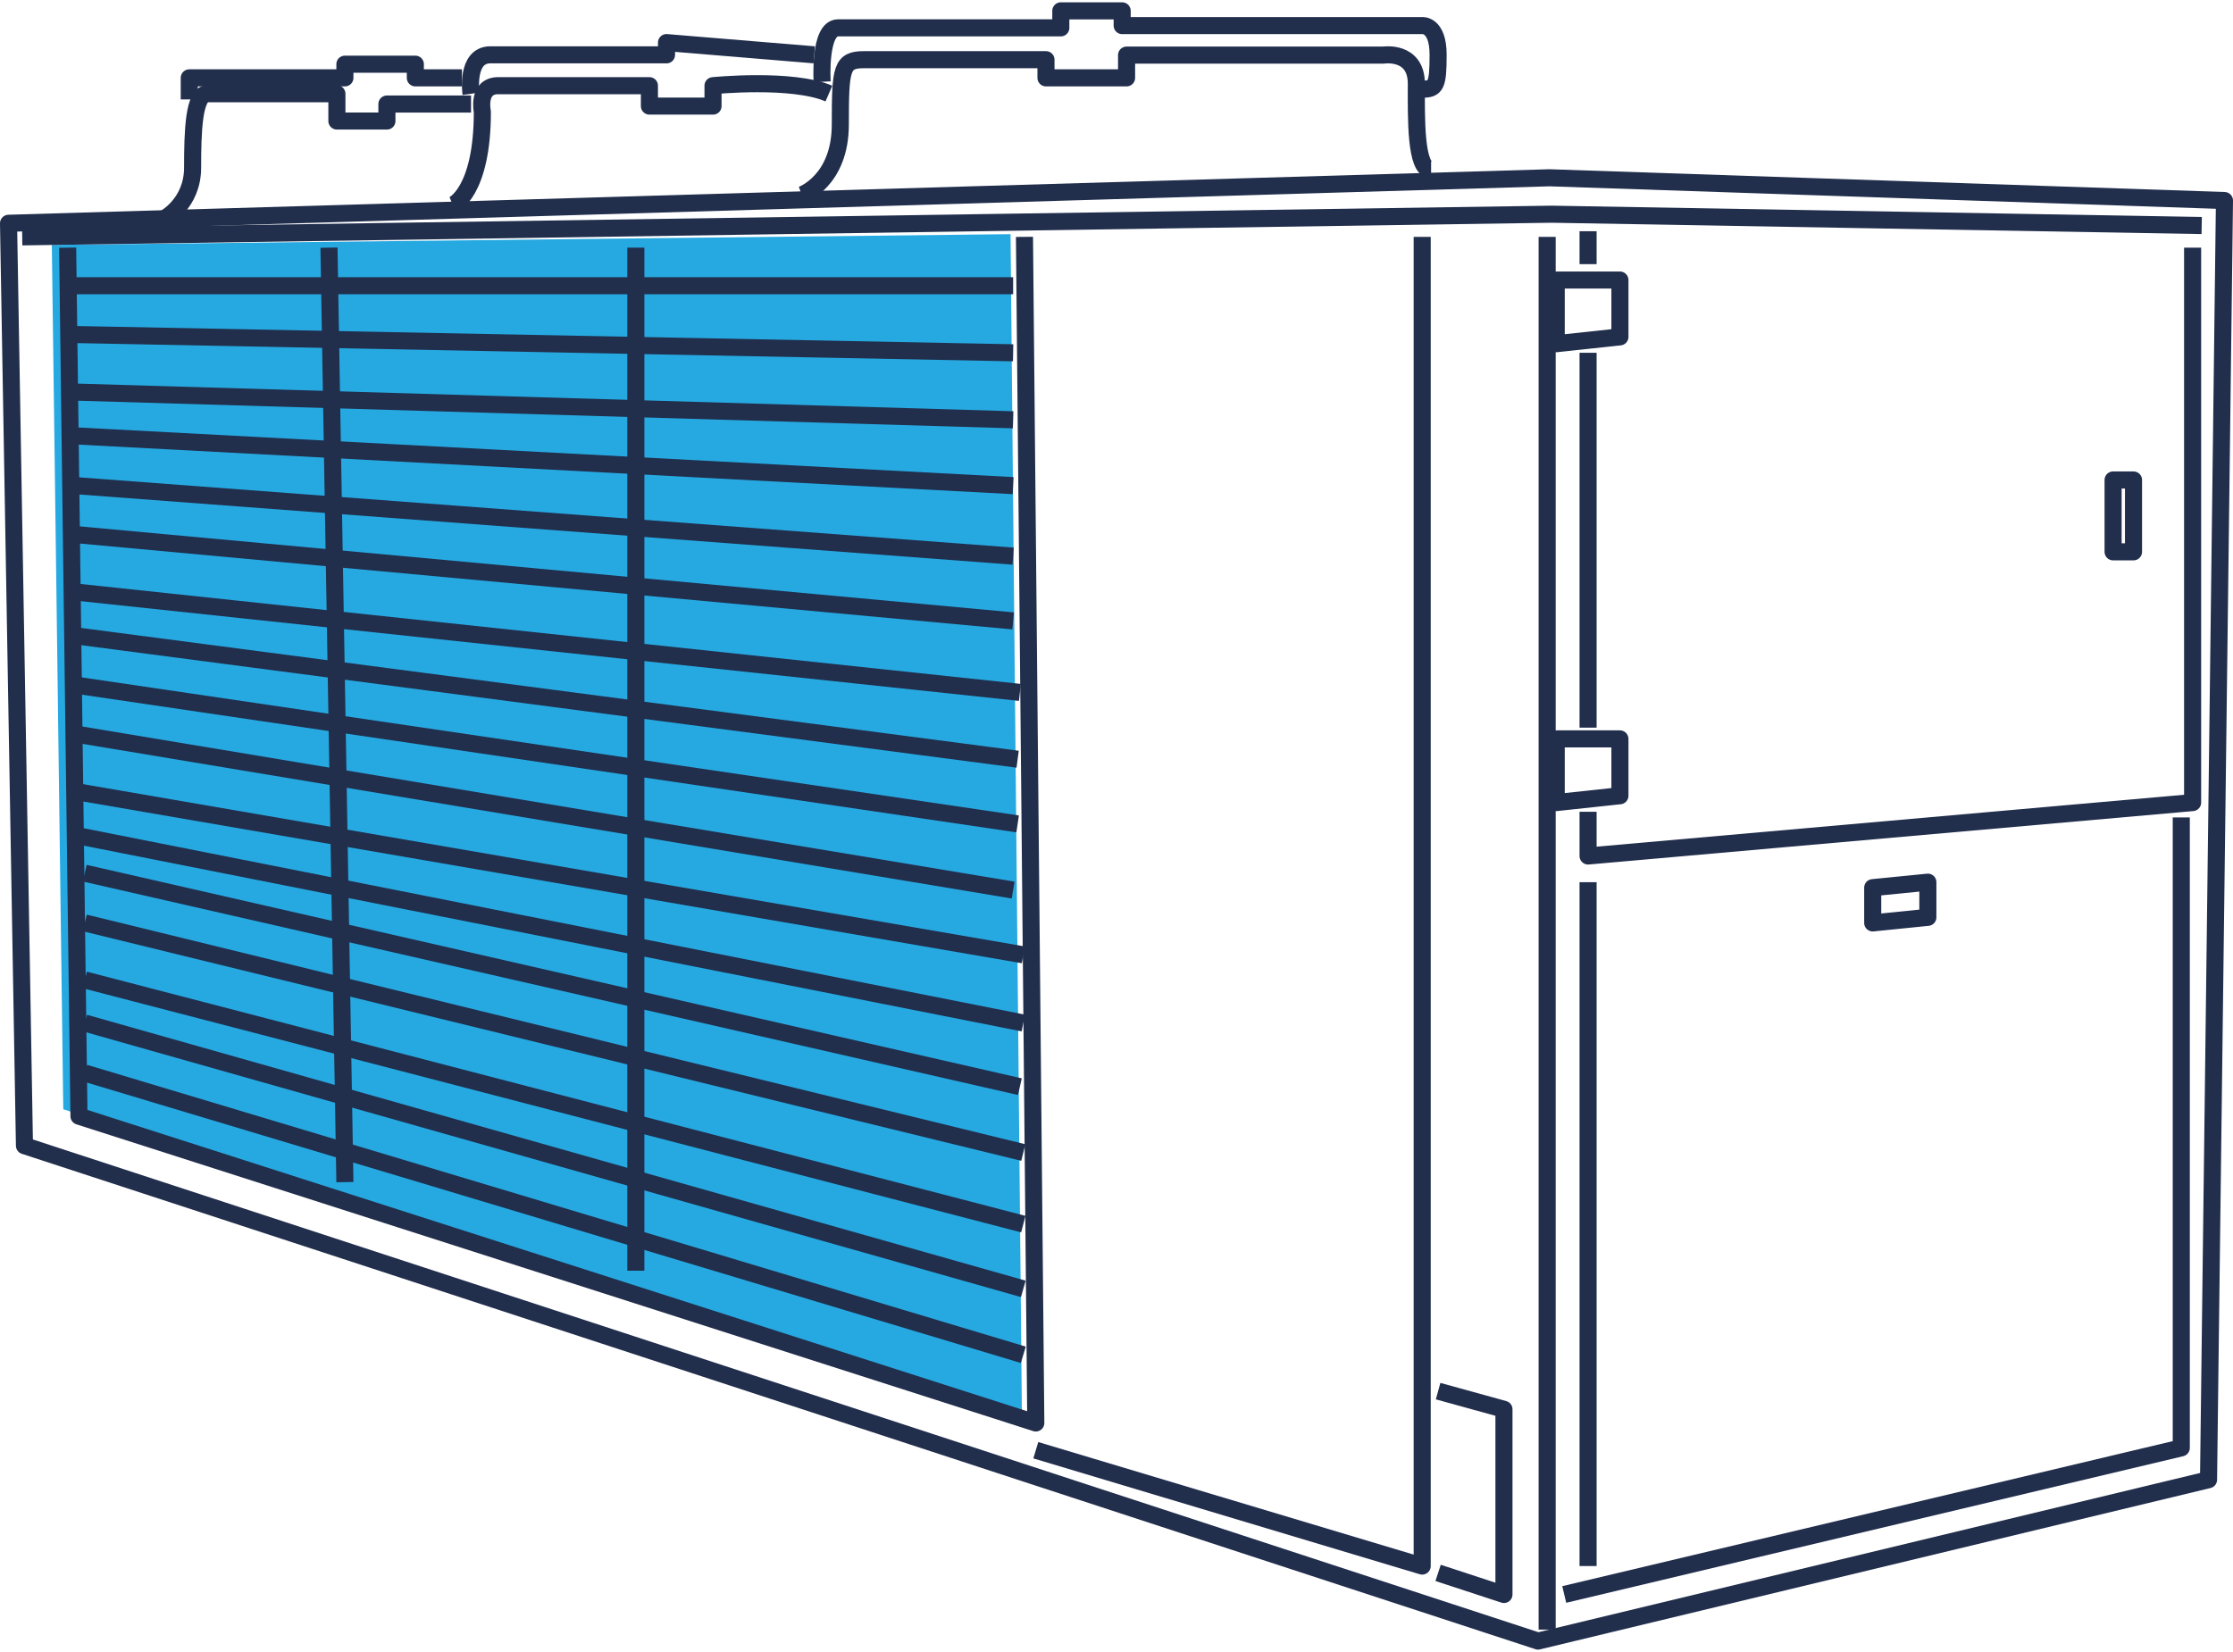
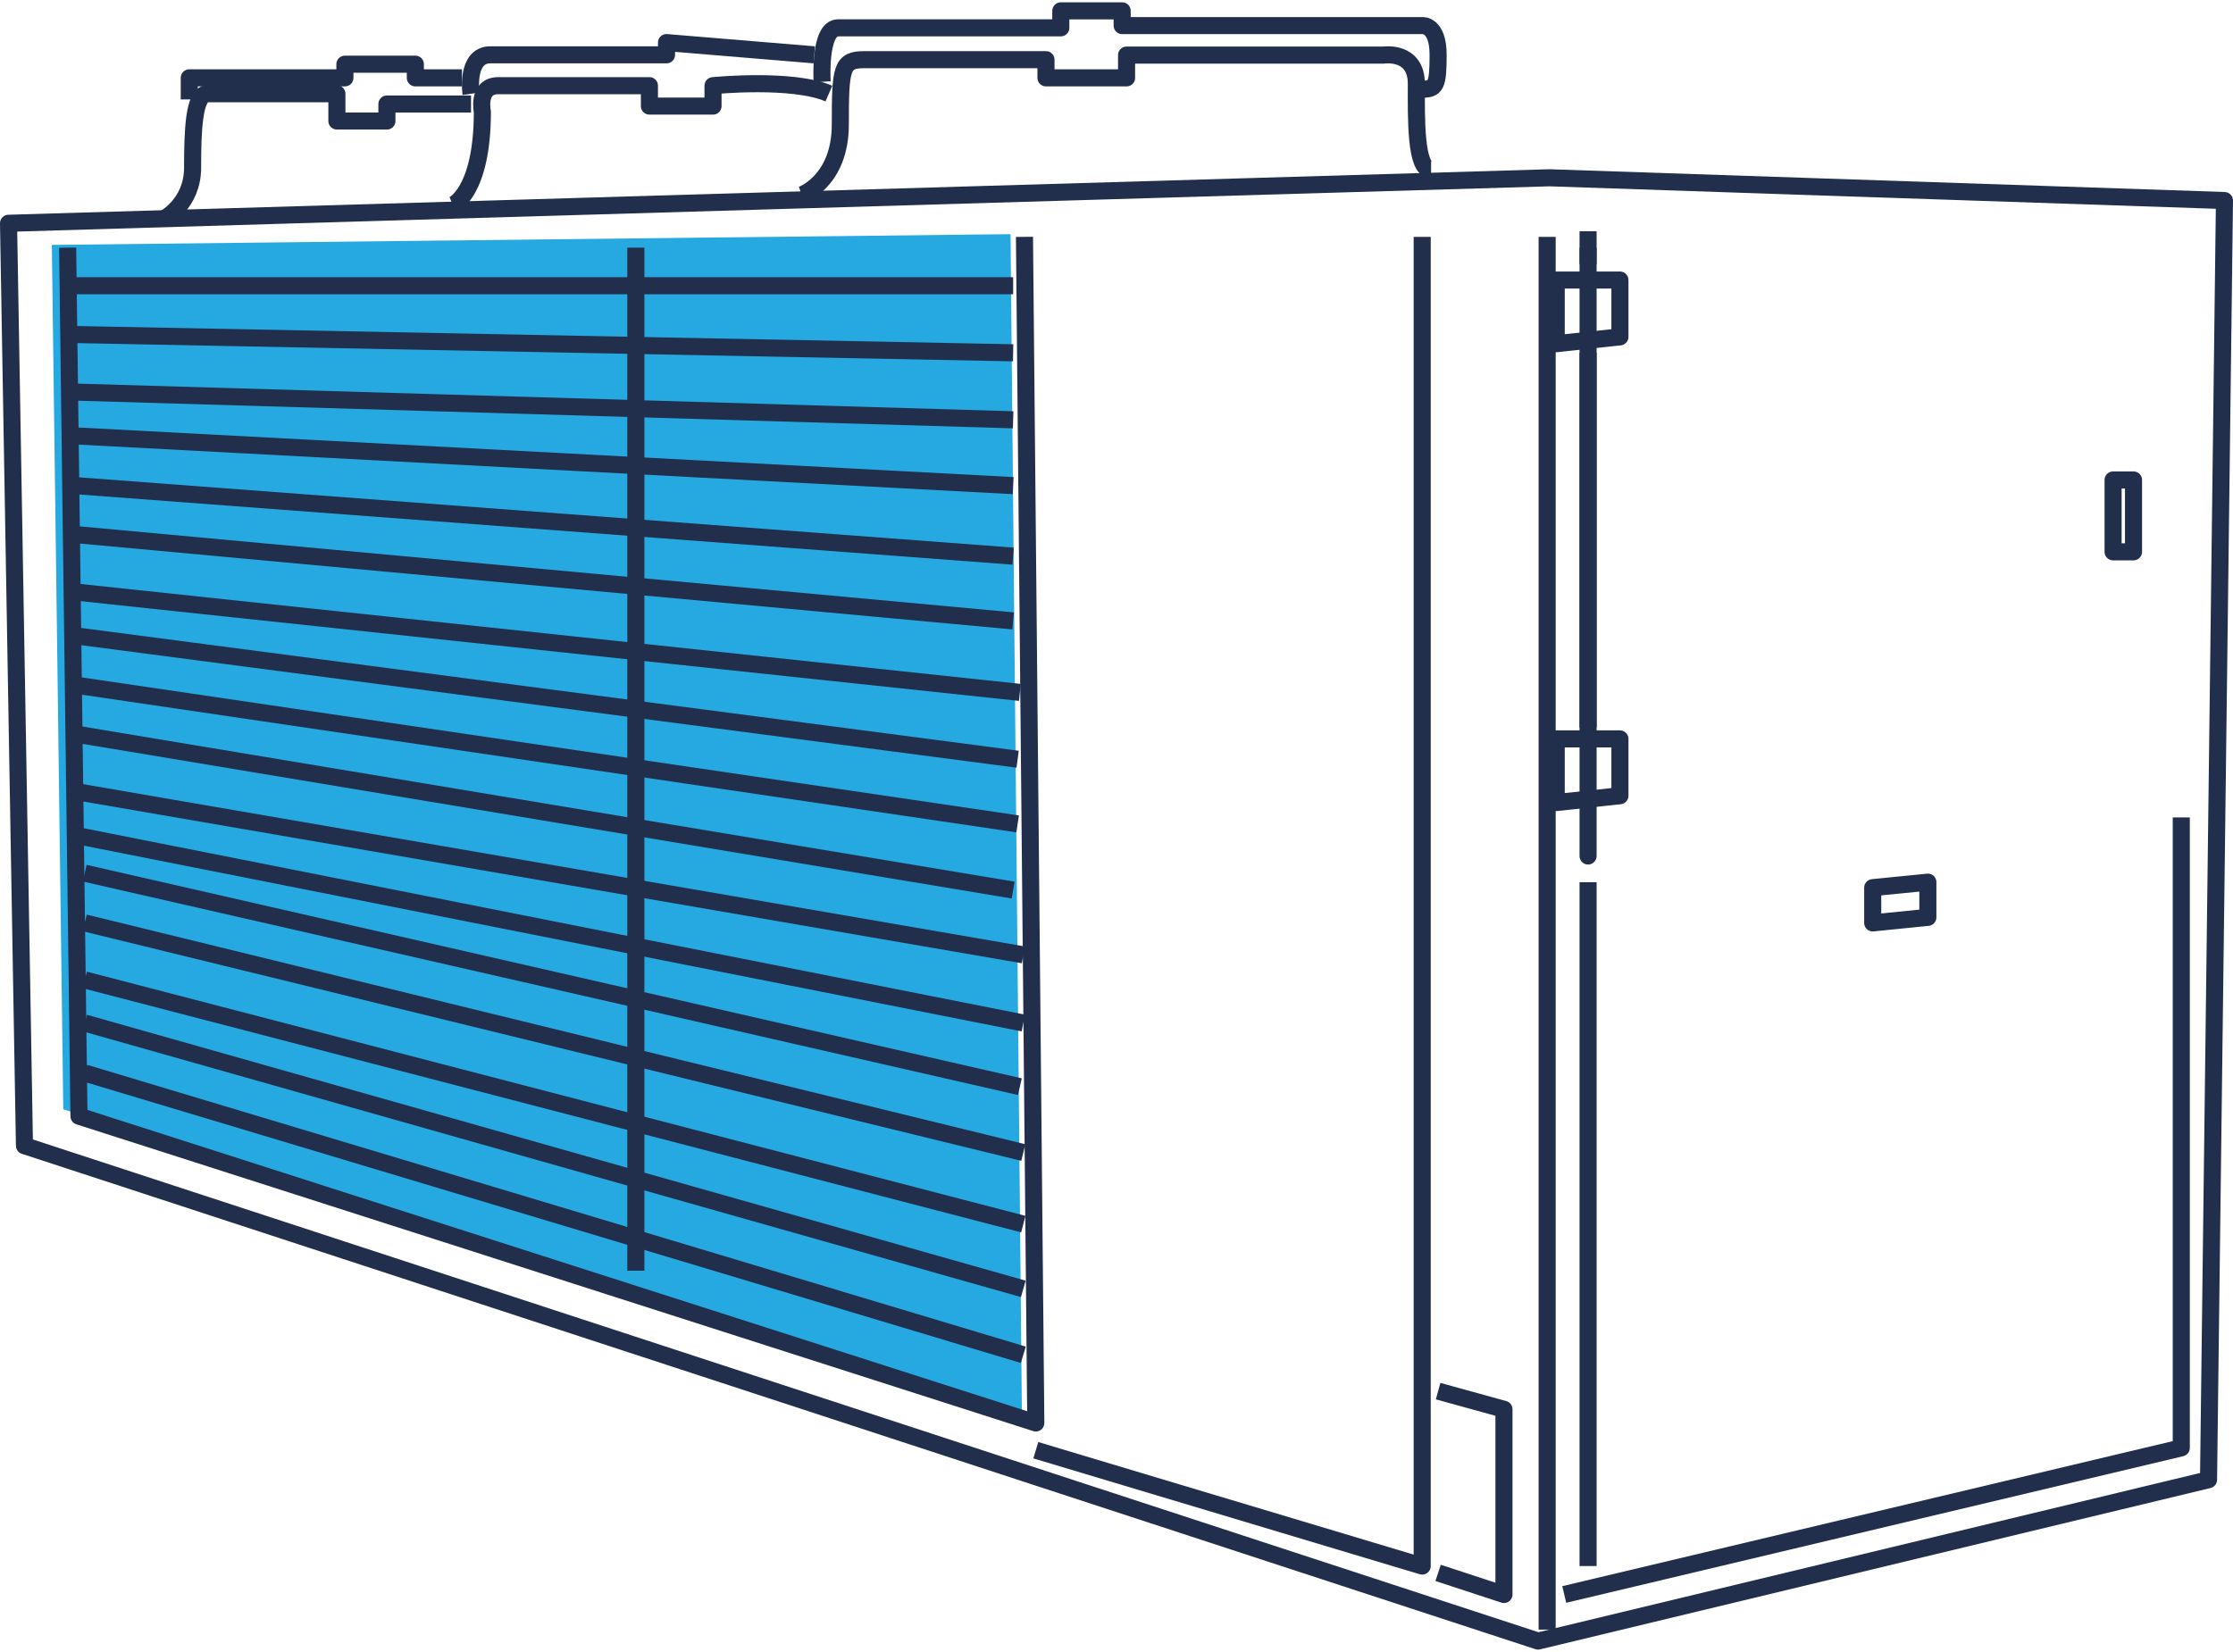
<svg xmlns="http://www.w3.org/2000/svg" width="523" height="387" viewBox="0 0 523 387" fill="none">
  <path d="M236.684 54.858L239.344 331.394L14.818 259.869L12.137 57.375L236.684 54.858Z" fill="#26A9E1" />
  <path d="M360.235 384.459L517.271 346.659L521 46.978L362.911 41.648L2 52.309L5.729 268.404L360.235 384.459Z" stroke="#212E4C" stroke-width="4" stroke-miterlimit="10" stroke-linejoin="round" />
-   <path d="M5.203 55.49L363.437 50.181L515.669 52.836" stroke="#212E4C" stroke-width="4" stroke-miterlimit="10" stroke-linejoin="round" />
  <path d="M362.363 55.49V381.783" stroke="#212E4C" stroke-width="4" stroke-miterlimit="10" stroke-linejoin="round" />
  <path d="M379.409 65.605H364.491V80.522L379.409 78.921V65.605Z" stroke="#212E4C" stroke-width="4" stroke-miterlimit="10" stroke-linejoin="round" />
  <path d="M379.409 173.104H364.491V188.021L379.409 186.42V173.104Z" stroke="#212E4C" stroke-width="4" stroke-miterlimit="10" stroke-linejoin="round" />
  <path d="M371.95 54.163V61.875" stroke="#212E4C" stroke-width="4" stroke-miterlimit="10" stroke-linejoin="round" />
  <path d="M371.95 82.649V170.47" stroke="#212E4C" stroke-width="4" stroke-miterlimit="10" stroke-linejoin="round" />
-   <path d="M371.95 190.171V200.537L513.541 188.021V58.019" stroke="#212E4C" stroke-width="4" stroke-miterlimit="10" stroke-linejoin="round" />
+   <path d="M371.95 190.171V200.537V58.019" stroke="#212E4C" stroke-width="4" stroke-miterlimit="10" stroke-linejoin="round" />
  <path d="M371.95 206.669V366.886" stroke="#212E4C" stroke-width="4" stroke-miterlimit="10" stroke-linejoin="round" />
  <path d="M366.366 373.544L510.886 339.2V191.498" stroke="#212E4C" stroke-width="4" stroke-miterlimit="10" stroke-linejoin="round" />
  <path d="M451.532 214.907L438.616 216.214V207.954L451.532 206.669V214.907Z" stroke="#212E4C" stroke-width="4" stroke-miterlimit="10" stroke-linejoin="round" />
  <path d="M499.698 112.443H494.915V129.278H499.698V112.443Z" stroke="#212E4C" stroke-width="4" stroke-miterlimit="10" stroke-linejoin="round" />
  <path d="M242.6 339.748L333.097 366.886V55.49" stroke="#212E4C" stroke-width="4" stroke-miterlimit="10" stroke-linejoin="round" />
  <path d="M15.844 58.019L18.498 261.493L242.6 333.363L239.946 55.49" stroke="#212E4C" stroke-width="4" stroke-miterlimit="10" stroke-linejoin="round" />
  <path d="M336.826 325.904L352.249 330.16V373.544L336.826 368.487" stroke="#212E4C" stroke-width="4" stroke-miterlimit="10" stroke-linejoin="round" />
-   <path d="M77.052 58.019L80.781 276.937" stroke="#212E4C" stroke-width="4" stroke-miterlimit="10" stroke-linejoin="round" />
  <path d="M148.922 58.019V297.692" stroke="#212E4C" stroke-width="4" stroke-miterlimit="10" stroke-linejoin="round" />
  <path d="M17.697 66.932H237.29" stroke="#212E4C" stroke-width="4" stroke-miterlimit="10" stroke-linejoin="round" />
  <path d="M17.697 78.373L237.29 82.65" stroke="#212E4C" stroke-width="4" stroke-miterlimit="10" stroke-linejoin="round" />
  <path d="M17.697 91.857L237.29 98.347" stroke="#212E4C" stroke-width="4" stroke-miterlimit="10" stroke-linejoin="round" />
  <path d="M17.697 102.118L237.29 113.77" stroke="#212E4C" stroke-width="4" stroke-miterlimit="10" stroke-linejoin="round" />
  <path d="M17.697 113.771L237.29 130.289" stroke="#212E4C" stroke-width="4" stroke-miterlimit="10" stroke-linejoin="round" />
  <path d="M17.697 125.232L237.29 145.46" stroke="#212E4C" stroke-width="4" stroke-miterlimit="10" stroke-linejoin="round" />
  <path d="M17.697 138.696L238.87 162.211" stroke="#212E4C" stroke-width="4" stroke-miterlimit="10" stroke-linejoin="round" />
  <path d="M17.697 148.958L238.344 177.866" stroke="#212E4C" stroke-width="4" stroke-miterlimit="10" stroke-linejoin="round" />
  <path d="M17.697 160.504L238.344 193.015" stroke="#212E4C" stroke-width="4" stroke-miterlimit="10" stroke-linejoin="round" />
  <path d="M17.697 171.966L237.29 208.523" stroke="#212E4C" stroke-width="4" stroke-miterlimit="10" stroke-linejoin="round" />
  <path d="M17.697 185.43L239.671 223.693" stroke="#212E4C" stroke-width="4" stroke-miterlimit="10" stroke-linejoin="round" />
  <path d="M17.697 195.691L239.671 239.665" stroke="#212E4C" stroke-width="4" stroke-miterlimit="10" stroke-linejoin="round" />
  <path d="M19.847 204.562L238.871 254.582" stroke="#212E4C" stroke-width="4" stroke-miterlimit="10" stroke-linejoin="round" />
  <path d="M19.847 216.214L239.672 270.006" stroke="#212E4C" stroke-width="4" stroke-miterlimit="10" stroke-linejoin="round" />
  <path d="M19.847 229.572L239.672 286.778" stroke="#212E4C" stroke-width="4" stroke-miterlimit="10" stroke-linejoin="round" />
  <path d="M19.847 239.665L239.672 301.948" stroke="#212E4C" stroke-width="4" stroke-miterlimit="10" stroke-linejoin="round" />
  <path d="M19.847 251.38L239.672 317.393" stroke="#212E4C" stroke-width="4" stroke-miterlimit="10" stroke-linejoin="round" />
  <path d="M38.452 51.234C38.452 51.234 45.11 47.779 45.11 39.266C45.11 30.754 45.384 21.968 48.565 21.968H78.906V28.352H90.621V24.37H110.322" stroke="#212E4C" stroke-width="4" stroke-miterlimit="10" stroke-linejoin="round" />
  <path d="M106.065 48.031C106.065 48.031 112.976 45.102 112.976 26.202C112.976 26.202 111.649 20.071 116.706 20.071H152.104V24.854H167V20.071C167 20.071 185.626 18.217 194.139 21.925" stroke="#212E4C" stroke-width="4" stroke-miterlimit="10" stroke-linejoin="round" />
  <path d="M187.775 45.651C187.775 45.651 196.814 42.448 196.814 29.153C196.814 15.858 197.088 13.982 202.398 13.982H244.981V18.238H263.86V12.908H324.015C324.015 12.908 331.727 11.707 331.727 19.629C331.727 27.552 331.453 39.793 335.182 39.793" stroke="#212E4C" stroke-width="4" stroke-miterlimit="10" stroke-linejoin="round" />
  <path d="M44.33 23.296V18.239H80.781V15.036H97.279V18.239H108.194" stroke="#212E4C" stroke-width="4" stroke-miterlimit="10" stroke-linejoin="round" />
  <path d="M110.321 21.967C110.321 21.967 108.994 12.844 114.852 12.844H156.107V9.979L190.704 12.844" stroke="#212E4C" stroke-width="4" stroke-miterlimit="10" stroke-linejoin="round" />
  <path d="M192.559 19.165C192.559 19.165 191.758 6.523 196.288 6.523H248.458V2.541H262.827V5.997H333.096C333.096 5.997 336.826 5.596 336.826 12.844C336.826 20.093 336.299 20.893 333.096 20.893" stroke="#212E4C" stroke-width="4" stroke-miterlimit="10" stroke-linejoin="round" />
</svg>